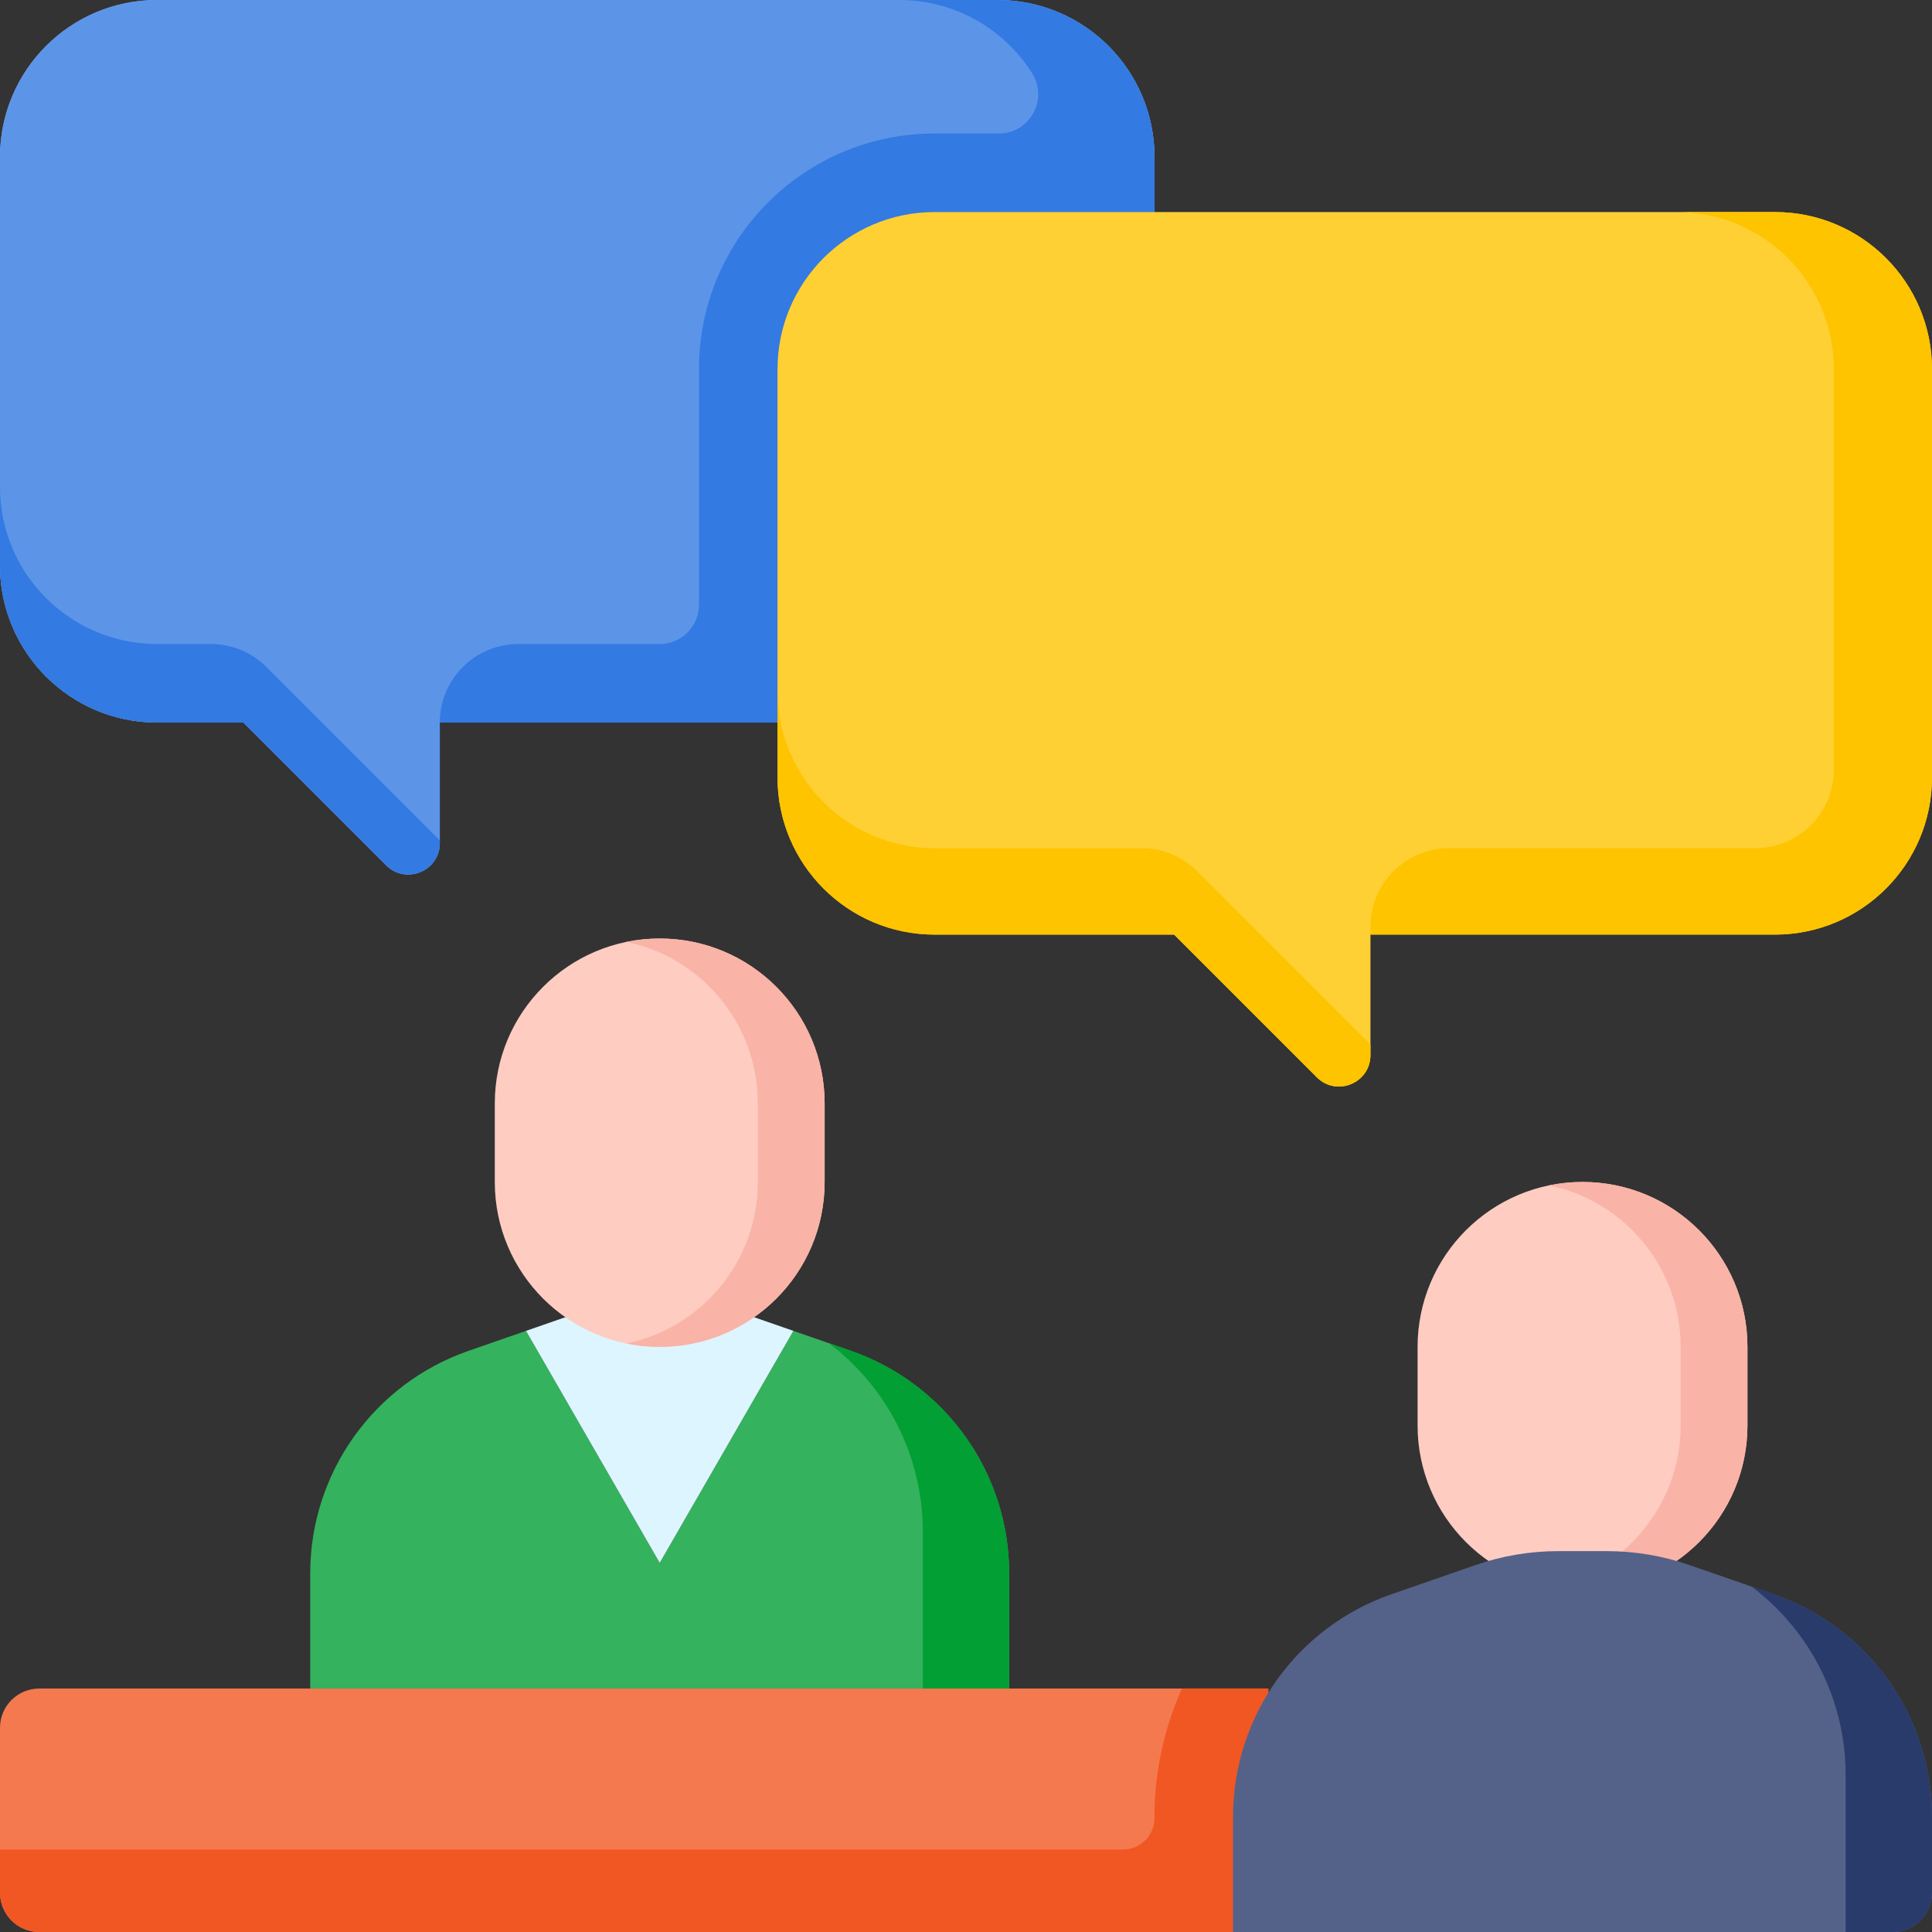
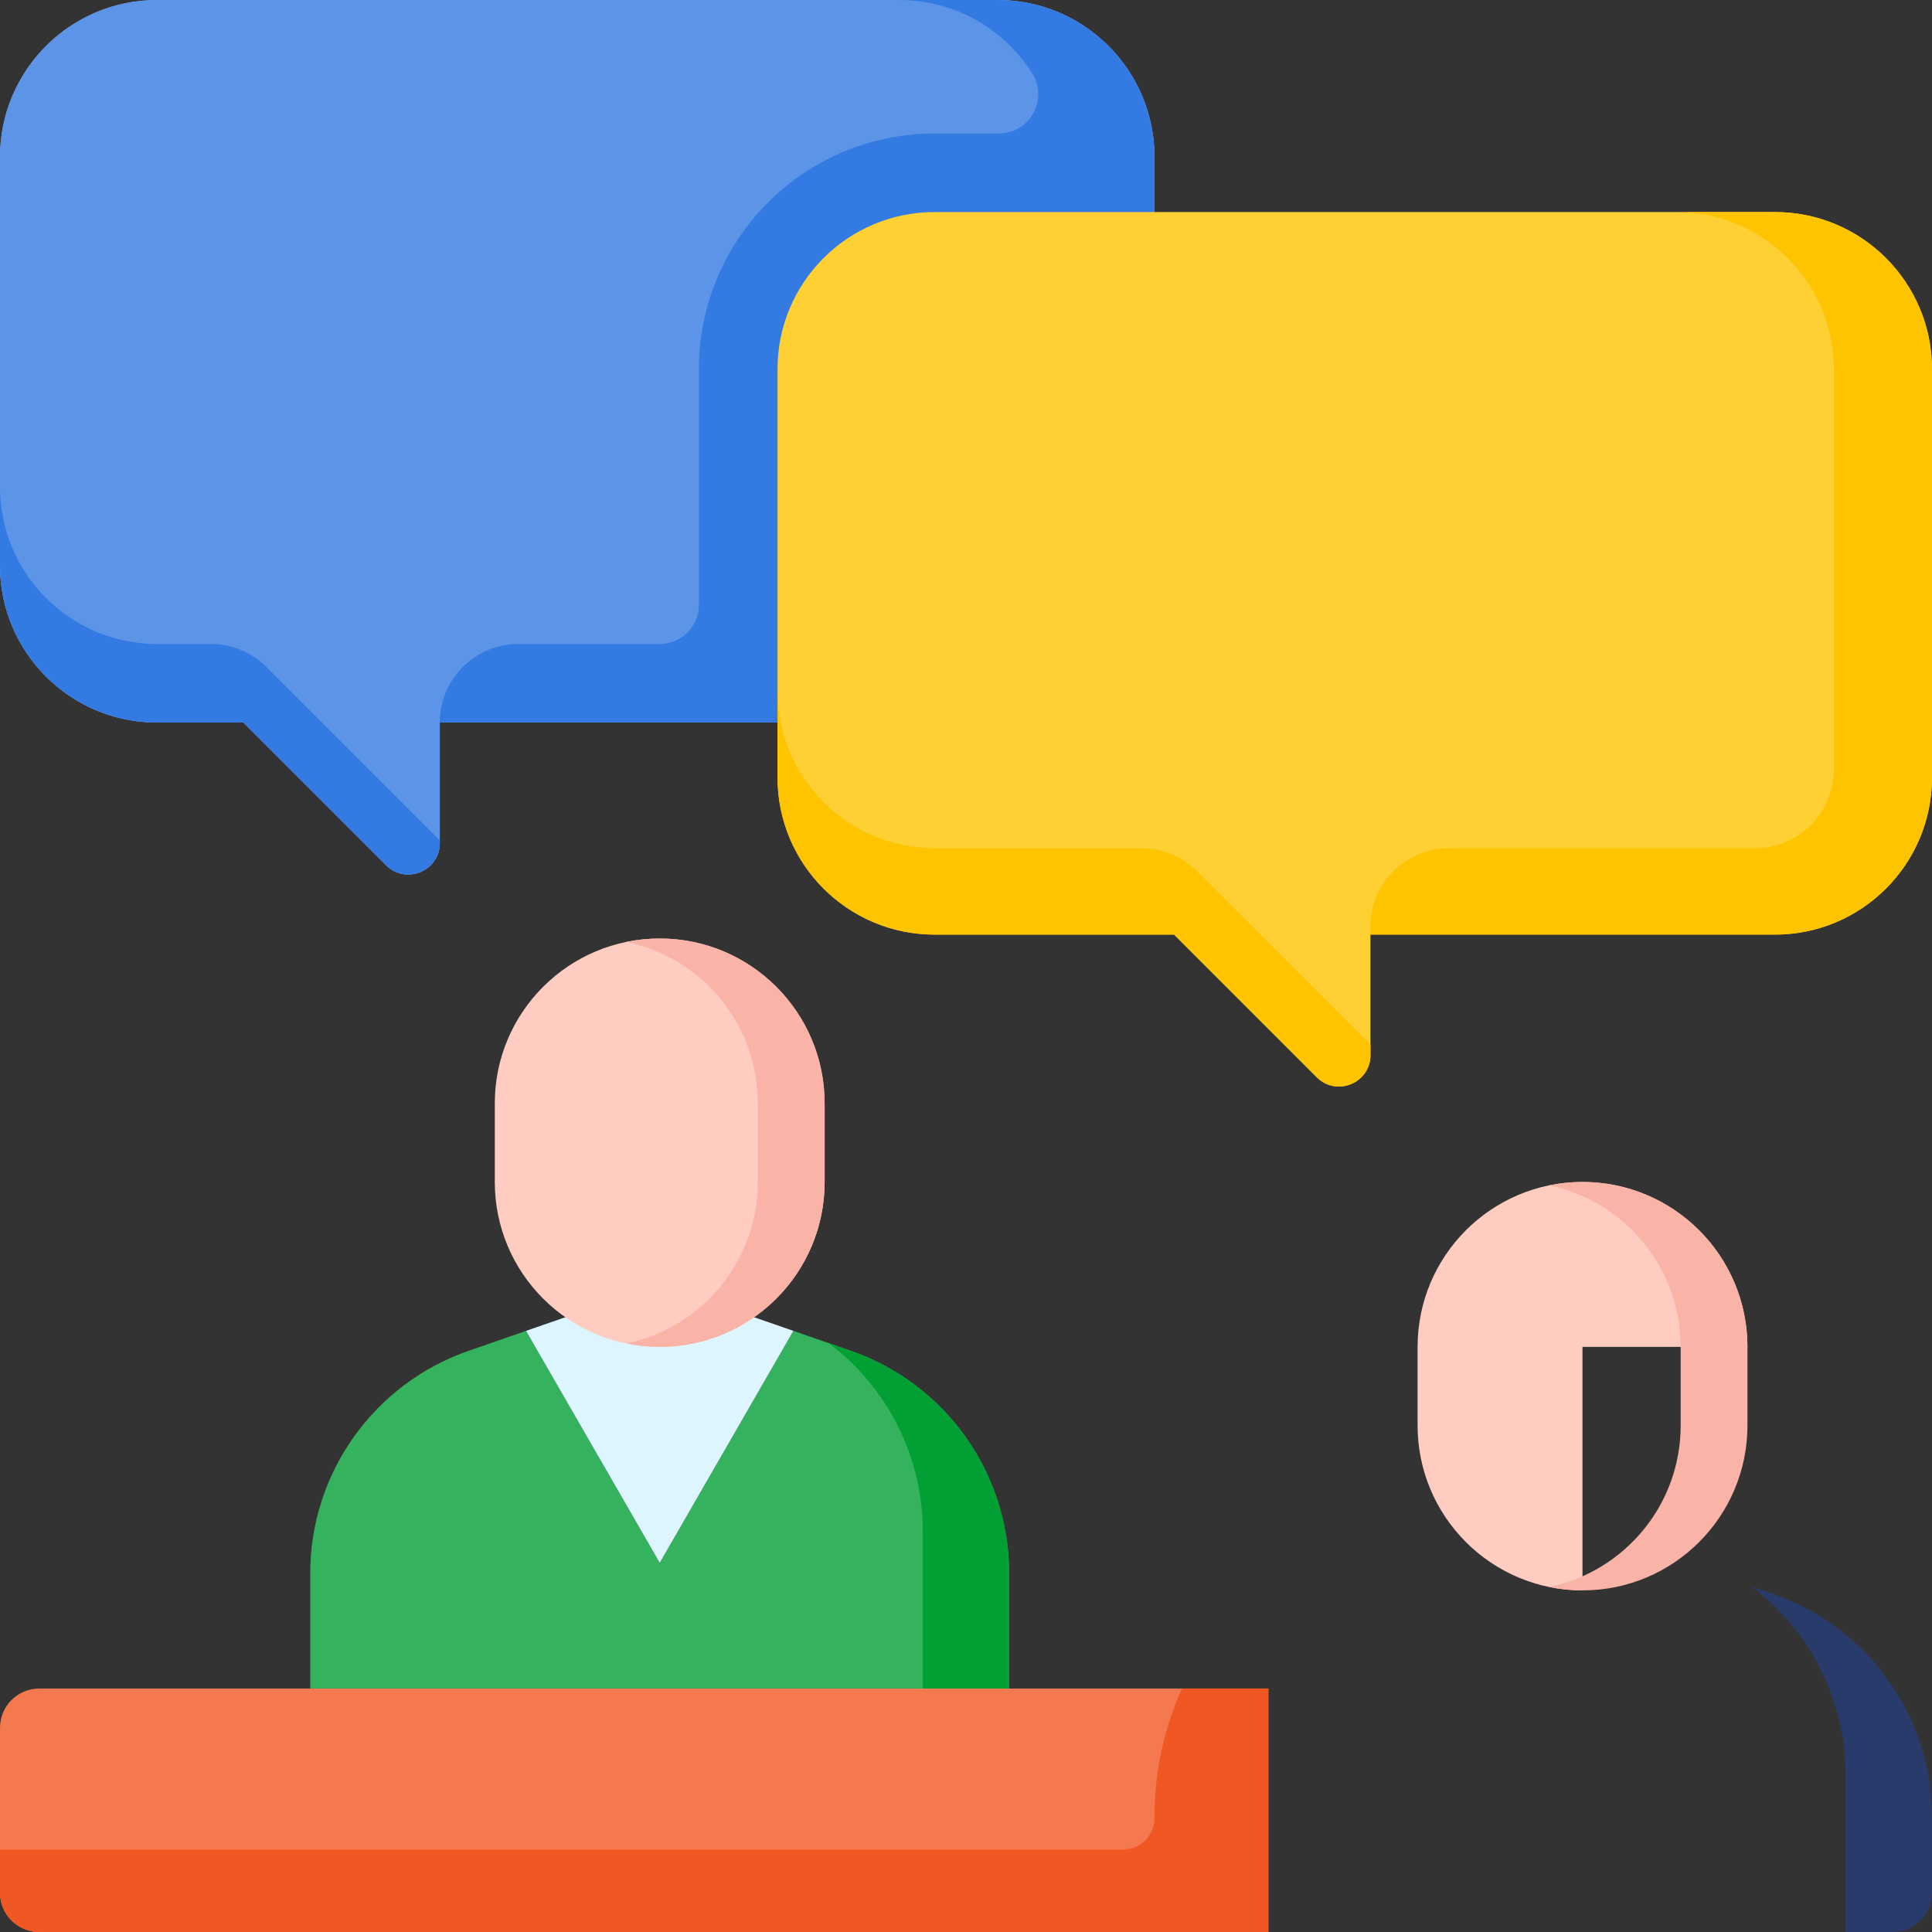
<svg xmlns="http://www.w3.org/2000/svg" version="1.1" id="Layer_1" x="0px" y="0px" width="91.662px" height="91.663px" viewBox="0 0 91.662 91.663" enable-background="new 0 0 91.662 91.663" xml:space="preserve">
  <rect x="0" y="0" width="91.662" height="91.663" fill="#333333" stroke="none" />
  <g>
    <path fill="#F4794F" d="M60.176,91.663H1.863C0.834,91.663,0,90.828,0,89.799v-7.825c0-1.029,0.834-1.863,1.863-1.863h58.313   V91.663z" />
    <path fill="#F15723" d="M56.078,80.111c-0.843,1.877-1.305,3.943-1.305,6.088v0.06c0,0.823-0.666,1.49-1.49,1.49H0v2.05   c0,1.029,0.834,1.863,1.863,1.863h58.313V80.111H56.078z" />
-     <path fill="#FECCC1" d="M82.906,63.902c0-4.321-3.504-7.825-7.826-7.825c-4.321,0-7.824,3.504-7.824,7.825v3.727   c0,4.321,3.503,7.825,7.824,7.825c4.322,0,7.826-3.504,7.826-7.825V63.902z" />
+     <path fill="#FECCC1" d="M82.906,63.902c0-4.321-3.504-7.825-7.826-7.825c-4.321,0-7.824,3.504-7.824,7.825v3.727   c0,4.321,3.503,7.825,7.824,7.825V63.902z" />
    <path fill="#F9B3A7" d="M75.08,56.078c-0.542,0-1.072,0.056-1.582,0.161c3.561,0.733,6.24,3.886,6.24,7.664v3.727   c0,3.778-2.68,6.932-6.24,7.665c0.51,0.104,1.04,0.16,1.582,0.16c4.322,0,7.826-3.504,7.826-7.825v-3.727   C82.906,59.582,79.402,56.078,75.08,56.078z" />
-     <path fill="#546289" d="M91.662,89.799v-3.6c0-4.76-3.015-8.998-7.512-10.56l-3.99-1.385c-1.266-0.439-2.597-0.663-3.938-0.663   h-2.284c-1.34,0-2.672,0.224-3.937,0.663l-3.99,1.385c-4.498,1.563-7.512,5.8-7.512,10.56v5.463h31.3   C90.828,91.663,91.662,90.828,91.662,89.799z" />
    <path fill="#293B6B" d="M84.15,75.639l-1.044-0.362c2.754,2.074,4.458,5.356,4.458,8.933v7.453H89.8   c1.028,0,1.862-0.834,1.862-1.863v-3.6C91.662,81.439,88.647,77.202,84.15,75.639z" />
    <path fill="#35B25D" d="M40.369,64.089l-2.736-0.95v0.019L31.3,74.149l-6.335-10.991l-0.002-0.018l-2.733,0.949   c-4.497,1.563-7.512,5.8-7.512,10.56v5.462h33.161v-5.462C47.879,69.889,44.866,65.651,40.369,64.089z" />
    <path fill="#029F34" d="M40.369,64.089l-1.046-0.362c2.755,2.073,4.459,5.354,4.459,8.933v7.452h4.097v-5.462   C47.879,69.889,44.866,65.651,40.369,64.089z" />
    <path fill="#DDF5FF" d="M24.965,63.158L31.3,74.149l6.333-10.991v-0.019l-3.167-1.1h-6.335l-3.168,1.101L24.965,63.158z" />
    <path fill="#FECCC1" d="M39.124,52.351c0-4.321-3.504-7.824-7.824-7.824c-4.321,0-7.825,3.503-7.825,7.824v3.727   c0,4.322,3.504,7.825,7.825,7.825c4.32,0,7.824-3.503,7.824-7.825V52.351z" />
    <path fill="#F9B3A7" d="M31.3,44.527c-0.543,0-1.073,0.054-1.584,0.159c3.562,0.732,6.24,3.885,6.24,7.665v3.727   c0,3.778-2.679,6.933-6.24,7.664c0.511,0.105,1.04,0.161,1.584,0.161c4.32,0,7.824-3.503,7.824-7.825v-3.727   C39.124,48.03,35.62,44.527,31.3,44.527z" />
    <path fill="#8DB0FF" d="M47.321,0H7.453C3.336,0,0,3.336,0,7.451v19.377c0,4.116,3.336,7.452,7.453,7.452h4.098l6.771,6.771   c0.938,0.939,2.543,0.273,2.543-1.054V34.28h26.456c4.115,0,7.452-3.336,7.452-7.452V7.451C54.773,3.336,51.437,0,47.321,0z" />
    <path fill="#5C95E8" d="M47.321,0H7.453C3.336,0,0,3.336,0,7.451v19.377c0,4.116,3.336,7.452,7.453,7.452h4.098l6.771,6.771   c0.938,0.939,2.543,0.273,2.543-1.054V34.28h26.456c4.115,0,7.452-3.336,7.452-7.452V7.451C54.773,3.336,51.437,0,47.321,0z" />
    <path fill="#337AE2" d="M7.453,30.554C3.336,30.554,0,27.218,0,23.102v3.727c0,4.116,3.336,7.452,7.453,7.452h4.098l6.771,6.771   c0.938,0.939,2.543,0.273,2.543-1.054v-0.129l-8.223-8.223c-0.699-0.699-1.648-1.091-2.636-1.091H7.453z" />
    <path fill="#337AE2" d="M47.321,0h-4.658c2.652,0,4.98,1.385,6.302,3.471c0.785,1.242-0.104,2.863-1.573,2.863h-3.051   c-6.174,0-11.18,5.003-11.18,11.178v11.179c0,1.029-0.832,1.863-1.861,1.863h-6.708c-2.057,0-3.727,1.668-3.727,3.726h26.456   c4.115,0,7.452-3.336,7.452-7.452V7.451C54.773,3.336,51.437,0,47.321,0z" />
    <path fill="#FED033" d="M44.341,10.061H84.21c4.115,0,7.452,3.337,7.452,7.452v19.376c0,4.115-3.337,7.452-7.452,7.452H65.02v5.717   c0,1.328-1.605,1.992-2.544,1.054l-6.771-6.771H44.341c-4.115,0-7.452-3.337-7.452-7.452V17.513   C36.889,13.397,40.225,10.061,44.341,10.061z" />
    <g>
      <path fill="#FEC400" d="M44.341,40.242c-4.115,0-7.452-3.335-7.452-7.452v4.099c0,4.115,3.337,7.453,7.452,7.453h11.364    l6.771,6.771c0.938,0.938,2.544,0.273,2.544-1.054v-0.501l-8.223-8.224c-0.699-0.699-1.646-1.091-2.636-1.091H44.341z" />
      <path fill="#FEC400" d="M84.21,10.061h-4.657c4.114,0,7.452,3.337,7.452,7.452v19.003c0,2.058-1.669,3.726-3.728,3.726H68.746    c-2.058,0-3.727,1.668-3.727,3.726v0.373h19.19c4.115,0,7.452-3.338,7.452-7.453V17.513C91.662,13.397,88.325,10.061,84.21,10.061    z" />
    </g>
  </g>
</svg>